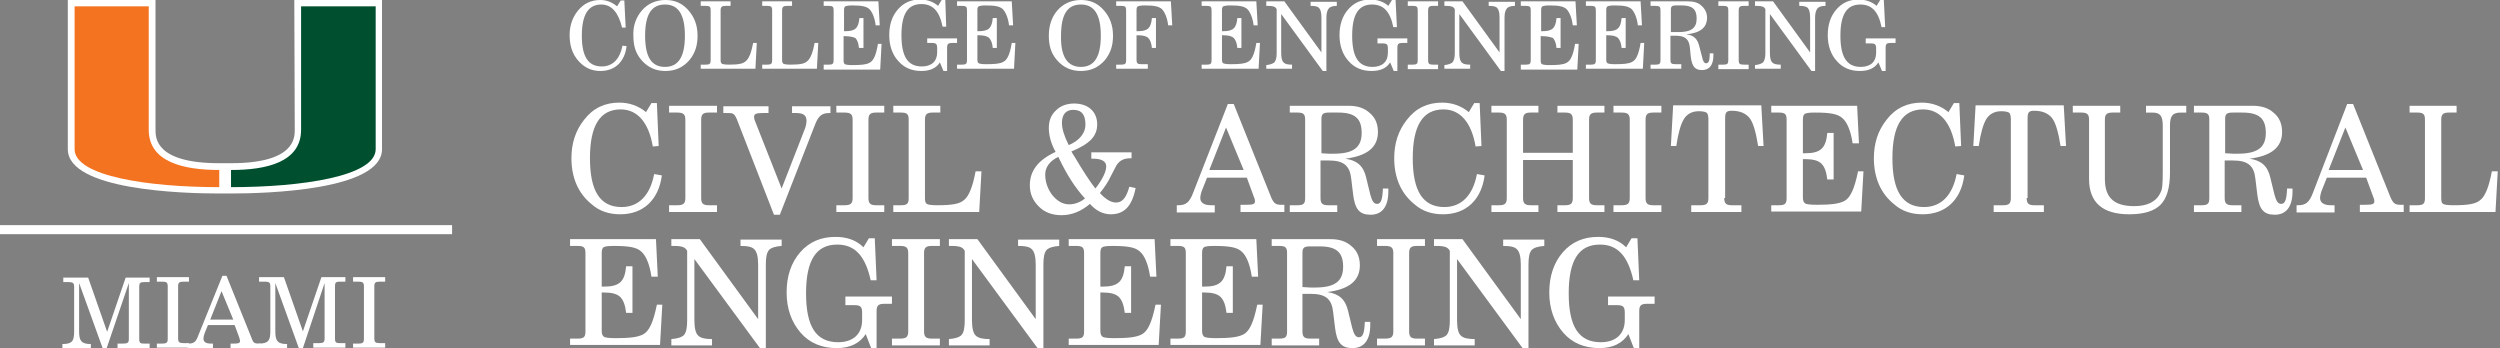
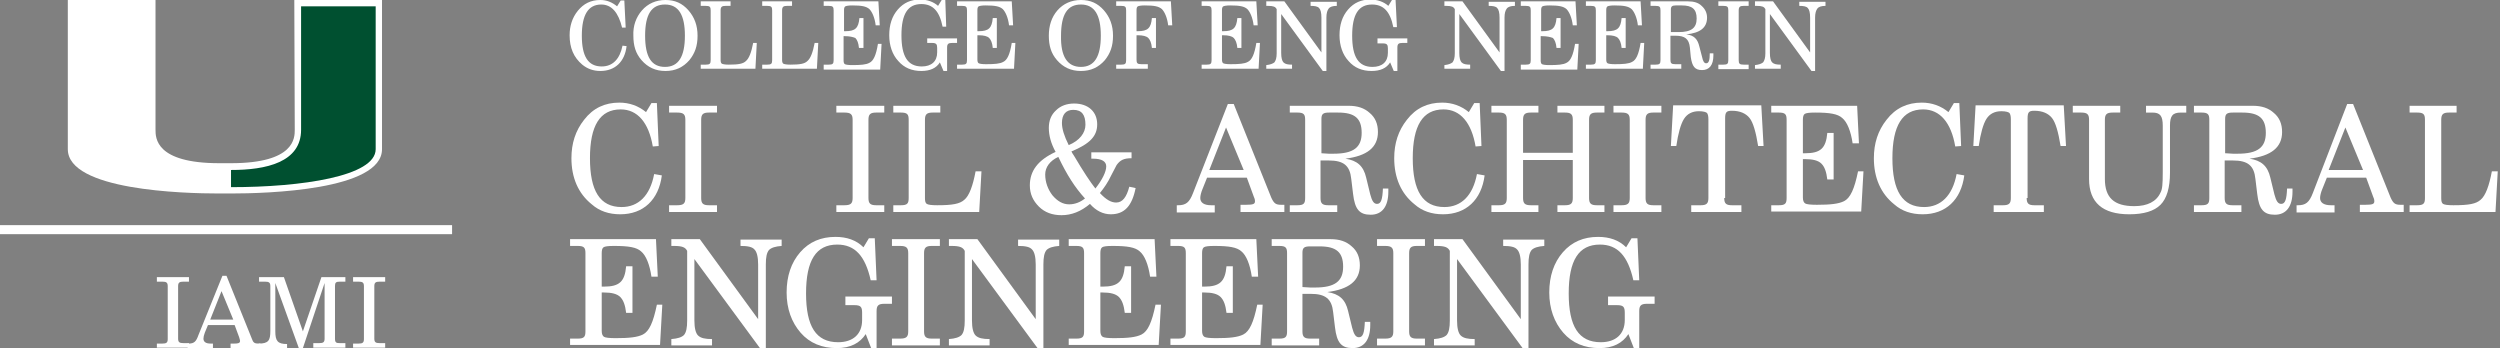
<svg xmlns="http://www.w3.org/2000/svg" id="Layer_1" version="1.1" viewBox="0 0 553 77">
  <rect x="0" y="0" width="553" height="77" fill="#808080" stroke="none" />
  <defs>
    <style>
      .st0 {
        fill: #005030;
      }

      .st1 {
        fill: #fff;
      }

      .st2 {
        fill: none;
        stroke: #fff;
        stroke-width: 2px;
      }

      .st3 {
        fill: #f37321;
      }
    </style>
  </defs>
  <path class="st1" d="M65.1,0l.1,28.7c0,1.8,0,7.4-14.1,7.4h-2.6c-14.1,0-14.1-5.6-14.1-7.4V0H15v33c0,9.1,25.6,9.8,33.4,9.8h2.7c7.8,0,33.4-.7,33.4-9.8V0h-19.4Z" />
  <path class="st0" d="M66.6,28.7V1.4h16.5v31.6c0,6-16.4,8.4-32,8.4v-3.8c7.8,0,15.5-1.7,15.5-8.9" />
-   <path class="st3" d="M32.9,28.7V1.4h-16.4v31.6c0,6,16.4,8.4,32,8.4v-3.8c-7.8,0-15.6-1.7-15.6-8.9" />
  <line class="st2" y1="50.8" x2="100" y2="50.8" />
-   <path class="st1" d="M17.5,73.3c0,2.1.5,2.8,2.6,2.8v.9h-6.3v-.9c2.2,0,2.6-.7,2.6-2.8v-9.9c0-.8-.3-1-1.2-1h-1.2v-1h5.5l4.2,12,4.1-12h5.3v1h-1.2c-.9,0-1.1.2-1.1,1v11.6c0,.9.3,1,1.1,1h1.2v1h-7.1v-1h1.3c.9,0,1.2-.2,1.2-1v-12.4l-4.9,14.4h-.9l-5.2-14.4s0,10.7,0,10.7Z" />
  <path class="st1" d="M34.7,76h1.2c.9,0,1.2-.2,1.2-1v-11.7c0-.8-.3-1-1.2-1h-1.2v-1h7.1v1h-1.2c-.9,0-1.2.2-1.2,1v11.6c0,.8.3,1,1.2,1h1.2v1h-7.1v-.9Z" />
  <path class="st1" d="M49,64.4l-2.5,6.3h5.1l-2.6-6.3ZM50.1,61l5.6,13.9c.3.9.6,1.1,1.5,1.1h.4v1h-6.6v-1h.8c.9,0,1.3-.1,1.3-.6,0-.2-.1-.4-.2-.8l-1-2.7h-5.9l-.7,1.7c-.2.5-.3,1-.3,1.3,0,.7.5,1.1,1.6,1.1h.5v1h-5.6v-1h.2c1.3,0,1.7-.5,2.2-1.9l5.3-13.1h.9Z" />
  <path class="st1" d="M60.9,73.3c0,2.1.5,2.8,2.6,2.8v.9h-6.3v-1c2.2,0,2.6-.7,2.6-2.8v-9.9c0-.8-.3-1-1.2-1h-1.3v-1h5.5l4.2,12,4.1-12h5.3v1h-1.2c-.9,0-1.1.2-1.1,1v11.6c0,.9.3,1,1.1,1h1.2v1h-7.1v-1h1.3c.9,0,1.2-.2,1.2-1v-12.3l-4.8,14.4h-.9l-5.2-14.4s0,10.7,0,10.7Z" />
  <path class="st1" d="M78.1,76h1.2c.9,0,1.2-.2,1.2-1v-11.7c0-.8-.3-1-1.2-1h-1.2v-1h7.1v1h-1.2c-.9,0-1.2.2-1.2,1v11.6c0,.8.3,1,1.2,1h1.2v1h-7.1v-.9Z" />
  <path class="st1" d="M138.6,10.2c-.4,3.5-2.6,5.5-5.8,5.5-1.6,0-2.9-.5-4-1.4-1.9-1.6-2.8-3.7-2.8-6.5,0-2.1.6-3.9,1.8-5.4,1.3-1.6,2.9-2.4,5-2.4,1.4,0,2.6.5,3.7,1.4l.8-1.3h.8l.3,6h-.8c-.8-3.3-2.3-5.1-4.6-5.1-2.9,0-4.3,2.3-4.3,6.9s1.4,6.8,4.4,6.8c2.4,0,4-1.6,4.6-4.6l.9.1h0Z" />
  <path class="st1" d="M142,2.3c1.3-1.5,3.1-2.3,5.2-2.3s3.7.7,5.1,2.3c1.3,1.5,2,3.3,2,5.6s-.6,3.9-1.8,5.4c-1.4,1.6-3.1,2.4-5.3,2.4s-3.9-.8-5.3-2.4c-1.3-1.5-1.8-3.2-1.8-5.4-.1-2.2.6-4.1,1.9-5.6h0ZM147.1,14.8c3,0,4.4-2.3,4.4-6.9s-1.4-6.9-4.4-6.9-4.4,2.2-4.4,6.9,1.4,6.9,4.4,6.9Z" />
  <path class="st1" d="M155,15.3v-1h1.1c.9,0,1.1-.2,1.1-1V2.3c0-.8-.2-1-1.1-1h-1.1V.3h6.6v1h-1.1c-.8,0-1.1.2-1.1,1v11c0,.4.1.7.3.8s.7.2,1.5.2c2.2,0,3.2-.2,3.8-.8.7-.6,1.2-1.9,1.6-4h.8l-.3,5.7h-12.1v.1Z" />
  <path class="st1" d="M168.6,15.3v-1h1.1c.9,0,1.1-.2,1.1-1V2.3c0-.8-.2-1-1.1-1h-1.1V.3h6.6v1h-1.1c-.8,0-1.1.2-1.1,1v11c0,.4.1.7.3.8s.7.2,1.5.2c2.2,0,3.2-.2,3.8-.8.7-.6,1.2-1.9,1.6-4h.8l-.3,5.7h-12.1v.1Z" />
  <path class="st1" d="M182.2,15.3v-1h1.1c.9,0,1.1-.2,1.1-1V2.3c0-.8-.2-1-1.1-1h-1.1V.3h12.1l.3,5.3h-.9c-.2-1.7-.8-3-1.4-3.6-.7-.6-1.7-.8-3.8-.8-.8,0-1.3.1-1.5.2s-.3.4-.3.8v4.7h.3c2.2,0,2.9-.7,3.1-2.9h.9v6.6h-1c-.1-1.1-.4-1.8-.8-2.2-.5-.2-1.2-.4-2.3-.4h-.3v5.4c0,.4.1.7.3.8s.7.2,1.6.2c1.9,0,3.1-.1,3.8-.5.9-.4,1.5-1.7,1.9-4.2h.8l-.3,5.7h-12.5v-.1Z" />
  <path class="st1" d="M205.1,9.5v-1h6.6v1h-1.1c-.8,0-1.1.2-1.1,1v5.2h-.8l-.8-1.9c-.8,1.3-2.2,1.9-4.1,1.9-2.1,0-3.8-.7-5.1-2.2-1.3-1.4-2-3.4-2-5.7s.6-4.2,1.9-5.7,2.9-2.2,4.9-2.2c1.6,0,3,.5,4,1.4L208.3,0h.8l.2,5.9h-.8c-.7-3.5-2.2-5-4.7-5-3,0-4.4,2.2-4.4,6.9s1.4,6.9,4.5,6.9c2.1,0,3.4-1.1,3.4-3.1v-1c0-.8-.2-1.1-1.1-1.1h-1.1,0Z" />
  <path class="st1" d="M211.7,15.3v-1h1.1c.9,0,1.1-.2,1.1-1V2.3c0-.8-.2-1-1.1-1h-1.1V.3h12.1l.3,5.3h-.9c-.2-1.7-.8-3-1.4-3.6-.7-.6-1.7-.8-3.8-.8-.8,0-1.3.1-1.5.2s-.3.4-.3.8v4.7h.3c2.2,0,2.9-.7,3.1-2.9h.9v6.6h-.9c-.1-1.1-.4-1.8-.8-2.2s-1.2-.6-2.3-.6h-.3v5.4c0,.4.1.7.3.8s.7.2,1.6.2c1.9,0,3.1-.1,3.8-.5.9-.4,1.5-1.7,1.9-4.2h.8l-.3,5.7h-12.6v.1Z" />
  <path class="st1" d="M233.9,2.3c1.3-1.5,3.1-2.3,5.2-2.3s3.7.7,5.1,2.3c1.3,1.5,2,3.3,2,5.6s-.6,3.9-1.8,5.4c-1.4,1.6-3.1,2.4-5.3,2.4s-3.9-.8-5.3-2.4c-1.3-1.5-1.8-3.2-1.8-5.4s.6-4.1,1.9-5.6h0ZM239.1,14.8c3,0,4.4-2.3,4.4-6.9s-1.4-6.9-4.4-6.9-4.4,2.2-4.4,6.9c-.1,4.6,1.4,6.9,4.4,6.9Z" />
  <path class="st1" d="M246.9,15.3v-1h1.1c.9,0,1.1-.2,1.1-1V2.3c0-.8-.2-1-1.1-1h-1.1V.3h12.1l.3,5.3h-.9c-.2-1.7-.8-3-1.4-3.6-.7-.6-1.7-.8-3.8-.8-.8,0-1.3.1-1.5.2s-.3.4-.3.8v4.7h.3c2.2,0,2.9-.7,3.1-2.9h.9v6.6h-.9c-.1-1.1-.4-1.8-.8-2.2s-1.2-.6-2.3-.6h-.3v5.4c0,.8.2,1,1.1,1h1.4v1h-7v.1Z" />
  <path class="st1" d="M265.8,15.3v-1h1.1c.9,0,1.1-.2,1.1-1V2.3c0-.8-.2-1-1.1-1h-1.1V.3h12.1l.3,5.3h-.9c-.2-1.7-.8-3-1.4-3.6-.7-.6-1.7-.8-3.8-.8-.8,0-1.3.1-1.5.2s-.3.4-.3.8v4.7h.3c2.2,0,2.9-.7,3.1-2.9h.9v6.6h-.9c-.1-1.1-.4-1.8-.8-2.2s-1.2-.6-2.3-.6h-.3v5.4c0,.4.1.7.3.8s.7.2,1.6.2c1.9,0,3.1-.1,3.8-.5.9-.4,1.5-1.7,1.9-4.2h.8l-.3,5.7h-12.6v.1Z" />
  <path class="st1" d="M280.1,15.3v-.9c.9-.1,1.4-.3,1.8-.6.3-.4.5-1,.5-2V2c-.3-.5-.7-.7-1.9-.7h-.4V.3h4l8.2,11.3V3.9c0-1.1-.2-1.8-.5-2.1-.3-.4-1-.5-1.9-.5V.4h5.8v.9c-.9,0-1.5.2-1.8.6s-.5,1-.5,2v11.8h-.8l-9.2-12.6v8.6c0,1.1.2,1.8.5,2.1.4.4,1,.5,1.9.5v.9h-5.7v.1Z" />
  <path class="st1" d="M304.7,9.5v-1h6.6v1h-1.1c-.8,0-1.1.2-1.1,1v5.2h-.8l-.8-1.9c-.8,1.3-2.2,1.9-4.1,1.9-2.1,0-3.8-.7-5.1-2.2-1.3-1.4-2-3.4-2-5.7s.6-4.2,1.9-5.7,2.9-2.2,4.9-2.2c1.6,0,3,.5,4,1.4L307.9,0h.8l.3,6h-.8c-.7-3.5-2.2-5-4.7-5-3,0-4.4,2.2-4.4,6.9s1.4,6.9,4.5,6.9c2.1,0,3.4-1.1,3.4-3.1v-1c0-.8-.2-1.1-1.1-1.1h-1.2v-.1Z" />
-   <path class="st1" d="M311.4,15.3v-1h1.1c.9,0,1.1-.2,1.1-1V2.3c0-.8-.2-1-1.1-1h-1.1V.3h6.7v1h-1.1c-.8,0-1.1.2-1.1,1v11c0,.8.2,1,1.1,1h1.1v1h-6.7Z" />
  <path class="st1" d="M319.5,15.3v-.9c.9-.1,1.4-.3,1.8-.6.3-.4.5-1,.5-2V2c-.3-.5-.7-.7-1.9-.7h-.4V.3h4l8.2,11.3V3.9c0-1.1-.2-1.8-.5-2.1-.3-.4-1-.5-1.9-.5V.4h5.8v.9c-.9,0-1.5.2-1.8.6s-.5,1-.5,2v11.8h-.8l-9.2-12.6v8.6c0,1.1.2,1.8.5,2.1.4.4,1,.5,1.9.5v.9h-5.7v.1Z" />
  <path class="st1" d="M336.4,15.3v-1h1.1c.9,0,1.1-.2,1.1-1V2.3c0-.8-.2-1-1.1-1h-1.1V.3h12.1l.3,5.3h-.9c-.2-1.7-.8-3-1.4-3.6-.7-.6-1.7-.8-3.8-.8-.8,0-1.3.1-1.5.2s-.3.4-.3.8v4.7h.3c2.2,0,2.9-.7,3.1-2.9h.9v6.6h-.9c-.1-1.1-.4-1.8-.8-2.2-.5-.2-1.3-.4-2.4-.4h-.3v5.4c0,.4.1.7.3.8s.7.2,1.6.2c1.9,0,3.1-.1,3.8-.5.9-.4,1.5-1.7,1.9-4.2h.8l-.3,5.7h-12.5v-.1Z" />
  <path class="st1" d="M350.8,15.3v-1h1.1c.9,0,1.1-.2,1.1-1V2.3c0-.8-.2-1-1.1-1h-1.1V.3h12.1l.3,5.3h-.9c-.2-1.7-.8-3-1.4-3.6-.7-.6-1.7-.8-3.8-.8-.8,0-1.3.1-1.5.2s-.3.4-.3.8v4.7h.3c2.2,0,2.9-.7,3.1-2.9h.9v6.6h-.9c-.1-1.1-.4-1.8-.8-2.2s-1.2-.6-2.3-.6h-.3v5.4c0,.4.1.7.3.8s.7.2,1.6.2c1.9,0,3.1-.1,3.8-.5.9-.4,1.5-1.7,1.9-4.2h.8l-.3,5.7h-12.6v.1Z" />
  <path class="st1" d="M365.1,15.3v-1h1.1c.9,0,1.1-.2,1.1-1V2.3c0-.8-.2-1-1.1-1h-1.1V.3h8.3c1.3,0,2.3.3,3,1,.8.7,1.2,1.6,1.2,2.6,0,2.2-1.5,3.4-4.6,3.7,1.7.2,2.5,1,2.9,2.7l.6,2.3c.2,1,.5,1.4.9,1.4.6,0,.8-.7.8-2.2h.8v.5c0,2.1-.9,3.2-2.5,3.2s-2.2-.8-2.5-2.9l-.2-2.1c-.2-1.9-1.1-2.6-3.2-2.6h-1.1v5.3c0,.8.2,1,1.1,1h1.3v1h-6.8v.1ZM369.6,7.1h1.7c2.8,0,4-.9,4-3s-1-2.9-3.3-2.9h-1.3c-.8,0-1.1.2-1.1.9v5h0Z" />
  <path class="st1" d="M380.1,15.3v-1h1.1c.9,0,1.1-.2,1.1-1V2.3c0-.8-.2-1-1.1-1h-1.1V.3h6.7v1h-1.1c-.8,0-1.1.2-1.1,1v11c0,.8.2,1,1.1,1h1.1v1h-6.7Z" />
  <path class="st1" d="M388.2,15.3v-.9c.9-.1,1.4-.3,1.8-.6.3-.4.5-1,.5-2V2c-.3-.5-.7-.7-1.9-.7h-.4V.3h4l8.2,11.3V3.9c0-1.1-.2-1.8-.5-2.1-.3-.4-1-.5-1.9-.5V.4h5.8v.9c-.9,0-1.5.2-1.8.6s-.5,1-.5,2v11.8h-.8l-9.2-12.6v8.6c0,1.1.2,1.8.5,2.1.4.4,1,.5,1.9.5v.9h-5.7v.1Z" />
-   <path class="st1" d="M412.7,9.5v-1h6.6v1h-1.1c-.8,0-1.1.2-1.1,1v5.2h-.8l-.8-1.9c-.8,1.3-2.2,1.9-4.1,1.9-2.1,0-3.8-.7-5.1-2.2-1.3-1.4-2-3.4-2-5.7s.6-4.2,1.9-5.7,2.9-2.2,4.9-2.2c1.6,0,3,.5,4,1.4L415.9,0h.8l.3,6h-.8c-.7-3.5-2.2-5-4.7-5-3,0-4.4,2.2-4.4,6.9s1.4,6.9,4.5,6.9c2.1,0,3.4-1.1,3.4-3.1v-1c0-.8-.2-1.1-1.1-1.1h-1.2v-.1Z" />
  <path class="st1" d="M146.4,38.8c-.7,5.4-4.1,8.6-9.2,8.6-2.5,0-4.6-.7-6.3-2.2-3-2.4-4.5-5.9-4.5-10.2,0-3.3.9-6.1,2.8-8.5,2-2.6,4.6-3.8,7.8-3.8,2.2,0,4.2.7,5.9,2.1l1.2-2h1.2l.4,9.5-1.3.1c-.9-5.3-3.4-8.2-7.1-8.2-4.6,0-6.8,3.6-6.8,10.8s2.2,10.8,7,10.8c3.7,0,6.3-2.5,7.2-7.3l1.7.3h0Z" />
  <path class="st1" d="M148,46.9v-1.5h1.8c1.4,0,1.8-.4,1.8-1.6v-17.3c0-1.2-.4-1.6-1.8-1.6h-1.8v-1.5h10.6v1.5h-1.8c-1.3,0-1.7.4-1.7,1.6v17.3c0,1.2.4,1.6,1.7,1.6h1.8v1.5h-10.6Z" />
-   <path class="st1" d="M172.5,47.5h-1.3l-8.2-21.1c-.3-.7-.5-1-.8-1.2-.2-.2-.7-.2-1.6-.2h-.6v-1.5h10v1.5h-1.2c-1.6,0-2,.2-2,.9,0,.3.1.7.3,1.1l5.8,14.7,5.1-13.1c.3-.7.4-1.4.4-1.9,0-1.2-.7-1.7-2.3-1.7h-.9v-1.5h8.5v1.5h-.2c-1.7,0-2.5.6-3.3,2.8,0,0-7.7,19.7-7.7,19.7Z" />
  <path class="st1" d="M185,46.9v-1.5h1.8c1.4,0,1.8-.4,1.8-1.6v-17.3c0-1.2-.4-1.6-1.8-1.6h-1.8v-1.5h10.6v1.5h-1.8c-1.3,0-1.7.4-1.7,1.6v17.3c0,1.2.4,1.6,1.7,1.6h1.8v1.5h-10.6Z" />
  <path class="st1" d="M197.6,46.9v-1.5h1.7c1.4,0,1.7-.4,1.7-1.6v-17.3c0-1.2-.3-1.6-1.7-1.6h-1.7v-1.5h10.4v1.5h-1.7c-1.3,0-1.7.4-1.7,1.6v17.3c0,.7.1,1.1.4,1.3s1.1.3,2.3.3c3.4,0,5-.3,6-1.2,1.1-.9,1.9-3.1,2.5-6.3h1.3l-.5,9h-19Z" />
  <path class="st1" d="M251.2,41.6c-.8,4-2.5,5.8-5.5,5.8-1.7,0-3.3-.8-4.6-2.3-2,1.7-4.1,2.5-6.3,2.5-2,0-3.7-.6-5-1.9s-2-2.8-2-4.7c0-3.2,1.8-5.6,5.7-7.4-1-1.8-1.5-3.6-1.5-5.3,0-1.6.5-2.9,1.6-3.9,1-1,2.4-1.5,4-1.5,3.1,0,5.1,1.8,5.1,4.6,0,2.6-1.6,4.3-5.7,6,.1.2.3.6.6,1,2,3.4,3.6,5.8,4.7,7.2,1.5-1.9,2.4-3.7,2.4-4.9,0-1.1-1-1.7-2.9-1.7h-.4v-1.4h8.9v1.3c-1.7,0-2.5.4-3.3,1.5l-1.2,2.3c-.7,1.5-1.6,2.8-2.5,3.9,1.4,1.5,2.5,2.1,3.6,2.1,1.4,0,2.3-1.2,2.9-3.5,0,0,1.4.3,1.4.3ZM234.1,34.7c-1.9.9-2.9,2.3-2.9,3.9,0,1.7.6,3.3,1.6,4.6,1.1,1.3,2.3,2,3.7,2,1.3,0,2.5-.5,3.5-1.3-2.2-2.4-4-5.2-5.9-9.2h0ZM240.1,27.6c0-2.2-.8-3.3-2.7-3.3-1.6,0-2.5,1-2.5,2.9,0,1.3.5,2.9,1.5,4.9,2.4-1,3.7-2.7,3.7-4.5Z" />
  <path class="st1" d="M271.6,23h1.3l8.3,20.7c.6,1.3,1,1.6,2.2,1.6h.7v1.6h-9.7v-1.6h1.2c1.7,0,2-.2,2-.8,0-.3-.1-.7-.3-1.1l-1.5-4.1h-8.8l-1,2.5c-.3.7-.5,1.5-.5,2,0,1,.8,1.6,2.4,1.6h.8v1.6h-8.4v-1.6h.3c1.7,0,2.5-.6,3.3-2.7l7.7-19.7ZM275.1,37.6l-3.9-9.4-3.7,9.4h7.6Z" />
  <path class="st1" d="M285.3,46.9v-1.5h1.7c1.4,0,1.7-.4,1.7-1.6v-17.3c0-1.2-.3-1.6-1.7-1.6h-1.7v-1.5h13c2,0,3.5.5,4.7,1.6,1.2,1,1.8,2.4,1.8,4.2,0,3.4-2.4,5.3-7.2,5.9,2.6.4,4,1.6,4.6,4.2l.9,3.7c.4,1.5.8,2.1,1.5,2.1.9,0,1.2-1,1.3-3.4h1.2v.7c0,3.3-1.4,5.1-3.9,5.1s-3.5-1.2-3.9-4.6l-.4-3.3c-.3-3-1.7-4.1-5-4.1h-1.8v8.3c0,1.2.4,1.6,1.7,1.6h2v1.5h-10.5ZM292.3,33.9l1.6.1h1.1c4.4,0,6.2-1.4,6.2-4.6s-1.5-4.5-5.2-4.5h-2c-1.3,0-1.7.3-1.7,1.4v7.6Z" />
  <path class="st1" d="M328.4,38.8c-.7,5.4-4.1,8.6-9.2,8.6-2.5,0-4.6-.7-6.3-2.2-3-2.4-4.5-5.9-4.5-10.2,0-3.3.9-6.1,2.8-8.5,2-2.6,4.6-3.8,7.8-3.8,2.2,0,4.2.7,5.9,2.1l1.2-2h1.2l.4,9.5-1.3.1c-.9-5.3-3.4-8.2-7.1-8.2-4.6,0-6.8,3.6-6.8,10.8s2.2,10.8,7,10.8c3.7,0,6.3-2.5,7.2-7.3l1.7.3h0Z" />
  <path class="st1" d="M329.9,46.9v-1.5h1.7c1.3,0,1.7-.4,1.7-1.6v-17.3c0-1.2-.4-1.6-1.7-1.6h-1.7v-1.5h10.4v1.5h-1.7c-1.3,0-1.7.4-1.7,1.6v7.3h11v-7.3c0-1.2-.4-1.6-1.7-1.6h-1.7v-1.5h10.4v1.5h-1.7c-1.3,0-1.7.4-1.7,1.6v17.3c0,1.2.4,1.6,1.7,1.6h1.7v1.5h-10.4v-1.5h1.7c1.3,0,1.7-.4,1.7-1.6v-8.4h-11v8.4c0,1.2.4,1.6,1.7,1.6h1.7v1.5h-10.4Z" />
  <path class="st1" d="M356.9,46.9v-1.5h1.8c1.4,0,1.8-.4,1.8-1.6v-17.3c0-1.2-.4-1.6-1.8-1.6h-1.8v-1.5h10.6v1.5h-1.8c-1.3,0-1.7.4-1.7,1.6v17.3c0,1.2.4,1.6,1.7,1.6h1.8v1.5h-10.6Z" />
  <path class="st1" d="M381.4,43.8c0,1.2.4,1.6,1.7,1.6h2.1v1.5h-11.1v-1.5h2.1c1.3,0,1.7-.4,1.7-1.6v-17.4c0-.7-.1-1.1-.3-1.4-.2-.2-.8-.4-1.8-.4-1.5,0-2.6.6-3.3,1.7s-1.3,3.2-1.7,6h-1.2l.5-9h19.5l.5,9h-1.2c-.5-3.1-1.1-5.2-1.9-6.2s-2.1-1.6-3.9-1.6c-1.2,0-1.5.3-1.5,1.7v17.6h-.2Z" />
  <path class="st1" d="M391.8,46.9v-1.5h1.7c1.4,0,1.7-.4,1.7-1.6v-17.3c0-1.2-.3-1.6-1.7-1.6h-1.7v-1.5h19l.4,8.3h-1.4c-.4-2.7-1.2-4.7-2.3-5.6-1-.9-2.7-1.2-6-1.2-1.3,0-2,.1-2.3.3s-.4.7-.4,1.3v7.4h.5c3.4,0,4.6-1.1,4.9-4.5h1.4v10.3h-1.4c-.2-1.7-.6-2.8-1.3-3.5s-1.9-1-3.6-1h-.5v8.5c0,.7.2,1.1.5,1.3s1.2.3,2.6.3c3,0,4.8-.2,6-.8,1.4-.7,2.3-2.7,3.1-6.6h1.2l-.5,8.9h-19.9v.1Z" />
  <path class="st1" d="M434.5,38.8c-.7,5.4-4.1,8.6-9.2,8.6-2.5,0-4.6-.7-6.3-2.2-3-2.4-4.5-5.9-4.5-10.2,0-3.3.9-6.1,2.8-8.5,2-2.6,4.6-3.8,7.8-3.8,2.2,0,4.2.7,5.9,2.1l1.2-2h1.2l.4,9.5-1.3.1c-.9-5.3-3.4-8.2-7.1-8.2-4.6,0-6.8,3.6-6.8,10.8s2.2,10.8,7,10.8c3.7,0,6.3-2.5,7.2-7.3l1.7.3h0Z" />
  <path class="st1" d="M448.3,43.8c0,1.2.4,1.6,1.7,1.6h2.1v1.5h-11.1v-1.5h2.1c1.3,0,1.7-.4,1.7-1.6v-17.4c0-.7-.1-1.1-.3-1.4-.2-.2-.8-.4-1.8-.4-1.5,0-2.6.6-3.3,1.7s-1.3,3.2-1.7,6h-1.2l.5-9h19.5l.5,9h-1.2c-.5-3.1-1.1-5.2-1.9-6.2s-2.1-1.6-3.9-1.6c-1.2,0-1.5.3-1.5,1.7v17.6h-.2Z" />
  <path class="st1" d="M458.5,23.4h10.5v1.5h-1.7c-1.3,0-1.7.4-1.7,1.6v13.1c0,4.1,2,6,6.5,6,2.9,0,4.9-1,5.8-3,.4-.7.5-1.8.5-4.5v-10.3c0-2.2-.6-2.9-2.3-2.9h-1.4v-1.5h8.9v1.5h-1.2c-1.8,0-2.4.7-2.4,2.9v10.4c0,3.3-.7,5.7-2.1,7.1s-3.7,2.1-6.9,2.1c-5.9,0-8.9-2.6-8.9-7.8v-13.1c0-1.2-.4-1.6-1.7-1.6h-1.9v-1.5h0Z" />
  <path class="st1" d="M485.3,46.9v-1.5h1.7c1.4,0,1.7-.4,1.7-1.6v-17.3c0-1.2-.3-1.6-1.7-1.6h-1.7v-1.5h13c2,0,3.5.5,4.7,1.6,1.2,1,1.8,2.4,1.8,4.2,0,3.4-2.4,5.3-7.2,5.9,2.6.4,4,1.6,4.6,4.2l.9,3.7c.4,1.5.8,2.1,1.5,2.1.9,0,1.2-1,1.3-3.4h1.2v.7c0,3.3-1.4,5.1-3.9,5.1s-3.5-1.2-3.9-4.6l-.4-3.3c-.3-3-1.7-4.1-5-4.1h-1.8v8.3c0,1.2.4,1.6,1.7,1.6h2v1.5h-10.5ZM492.3,33.9l1.6.1h1.1c4.4,0,6.2-1.4,6.2-4.6s-1.5-4.5-5.2-4.5h-2.1c-1.3,0-1.7.3-1.7,1.4v7.6h.1Z" />
  <path class="st1" d="M519.2,23h1.3l8.3,20.7c.6,1.3,1,1.6,2.2,1.6h.7v1.6h-9.7v-1.6h1.2c1.7,0,2-.2,2-.8,0-.3-.1-.7-.3-1.1l-1.5-4.1h-8.7l-1,2.5c-.3.7-.5,1.5-.5,2,0,1,.8,1.6,2.4,1.6h.8v1.6h-8.4v-1.6h.3c1.7,0,2.5-.6,3.3-2.7l7.6-19.7ZM522.7,37.6l-3.9-9.4-3.7,9.4h7.6Z" />
  <path class="st1" d="M533,46.9v-1.5h1.7c1.4,0,1.7-.4,1.7-1.6v-17.3c0-1.2-.3-1.6-1.7-1.6h-1.7v-1.5h10.4v1.5h-1.7c-1.3,0-1.7.4-1.7,1.6v17.3c0,.7.1,1.1.4,1.3s1.1.3,2.3.3c3.4,0,5-.3,6-1.2,1.1-.9,1.9-3.1,2.5-6.3h1.3l-.5,9h-19Z" />
  <path class="st1" d="M126.1,76.4v-1.5h1.7c1.4,0,1.7-.4,1.7-1.6v-17.3c0-1.2-.3-1.6-1.7-1.6h-1.7v-1.5h19l.4,8.3h-1.4c-.4-2.7-1.2-4.7-2.3-5.6-1-.9-2.7-1.2-6-1.2-1.3,0-2,.1-2.3.3s-.4.7-.4,1.3v7.4h.5c3.4,0,4.6-1.1,4.9-4.5h1.4v10.3h-1.4c-.2-1.7-.6-2.8-1.3-3.5s-1.9-1-3.6-1h-.5v8.5c0,.7.2,1.1.5,1.3s1.2.3,2.6.3c3,0,4.8-.2,6-.8,1.4-.7,2.3-2.7,3.1-6.6h1.2l-.5,8.9h-19.9v.1Z" />
  <path class="st1" d="M148.5,76.4v-1.4c1.4-.1,2.3-.4,2.8-.9.5-.6.7-1.6.7-3.2v-15.4c-.4-.8-1.1-1.1-2.9-1.1h-.6v-1.5h6.3l12.9,17.7v-12.1c0-1.7-.3-2.8-.8-3.3-.5-.6-1.5-.8-3.1-.8v-1.4h9.1v1.4c-1.4.1-2.3.4-2.8.9-.5.6-.7,1.6-.7,3.2v18.5h-1.3l-14.5-19.7v13.6c0,1.7.3,2.8.8,3.3.6.6,1.6.8,3.1.8v1.4h-9Z" />
  <path class="st1" d="M187,67.2v-1.6h10.3v1.6h-1.7c-1.3,0-1.7.4-1.7,1.6v8.2h-1.2l-1.2-3.1c-1.3,2-3.4,3.1-6.4,3.1-3.3,0-6-1.1-8-3.4s-3.1-5.3-3.1-8.9,1-6.6,3-8.9,4.6-3.4,7.8-3.4c2.5,0,4.6.7,6.2,2.3l1.2-2h1.3l.4,9.3h-1.3c-1.2-5.4-3.5-7.9-7.4-7.9-4.7,0-6.9,3.5-6.9,10.8s2.2,10.8,7.1,10.8c3.3,0,5.3-1.8,5.3-4.9v-1.6c0-1.3-.3-1.7-1.7-1.7h-2v-.3Z" />
  <path class="st1" d="M197.3,76.4v-1.5h1.8c1.4,0,1.8-.4,1.8-1.6v-17.3c0-1.2-.4-1.6-1.8-1.6h-1.8v-1.5h10.6v1.5h-1.8c-1.3,0-1.7.4-1.7,1.6v17.3c0,1.2.4,1.6,1.7,1.6h1.8v1.5h-10.6Z" />
  <path class="st1" d="M209.9,76.4v-1.4c1.4-.1,2.3-.4,2.8-.9.5-.6.7-1.6.7-3.2v-15.4c-.4-.8-1.1-1.1-2.9-1.1h-.6v-1.5h6.3l12.9,17.7v-12.1c0-1.7-.3-2.8-.8-3.3-.5-.6-1.5-.8-3.1-.8v-1.4h9.1v1.4c-1.4.1-2.3.4-2.8.9-.5.6-.7,1.6-.7,3.2v18.5h-1.3l-14.5-19.7v13.6c0,1.7.3,2.8.8,3.3.6.6,1.6.8,3.1.8v1.4h-9Z" />
  <path class="st1" d="M236.4,76.4v-1.5h1.7c1.4,0,1.7-.4,1.7-1.6v-17.3c0-1.2-.3-1.6-1.7-1.6h-1.7v-1.5h19l.4,8.3h-1.4c-.4-2.7-1.2-4.7-2.3-5.6-1-.9-2.7-1.2-6-1.2-1.3,0-2,.1-2.3.3s-.4.7-.4,1.3v7.4h.5c3.4,0,4.6-1.1,4.9-4.5h1.4v10.3h-1.4c-.2-1.7-.6-2.8-1.3-3.5s-1.9-1-3.6-1h-.5v8.5c0,.7.2,1.1.5,1.3s1.2.3,2.6.3c3,0,4.8-.2,6-.8,1.4-.7,2.3-2.7,3.1-6.6h1.2l-.5,8.9h-19.9v.1Z" />
  <path class="st1" d="M258.9,76.4v-1.5h1.7c1.4,0,1.7-.4,1.7-1.6v-17.3c0-1.2-.3-1.6-1.7-1.6h-1.7v-1.5h19l.4,8.3h-1.4c-.4-2.7-1.2-4.7-2.3-5.6-1-.9-2.7-1.2-6-1.2-1.3,0-2,.1-2.3.3s-.4.7-.4,1.3v7.4h.5c3.4,0,4.6-1.1,4.9-4.5h1.4v10.3h-1.4c-.2-1.7-.6-2.8-1.3-3.5s-1.9-1-3.6-1h-.5v8.5c0,.7.2,1.1.5,1.3s1.2.3,2.6.3c3,0,4.8-.2,6-.8,1.4-.7,2.3-2.7,3.1-6.6h1.2l-.5,8.9h-19.9v.1Z" />
  <path class="st1" d="M281.3,76.4v-1.5h1.7c1.4,0,1.7-.4,1.7-1.6v-17.3c0-1.2-.3-1.6-1.7-1.6h-1.7v-1.5h13c2,0,3.5.5,4.7,1.6,1.2,1,1.8,2.4,1.8,4.2,0,3.4-2.4,5.3-7.2,5.9,2.6.4,4,1.6,4.6,4.2l.9,3.7c.4,1.5.8,2.1,1.5,2.1.9,0,1.2-1,1.3-3.4h1.2v.7c0,3.3-1.4,5.1-3.9,5.1s-3.5-1.2-3.9-4.6l-.4-3.3c-.3-3-1.7-4.1-5-4.1h-1.8v8.3c0,1.2.4,1.6,1.7,1.6h2v1.5h-10.5ZM288.2,63.5l1.6.1h1.1c4.4,0,6.2-1.4,6.2-4.6s-1.5-4.5-5.2-4.5h-2.1c-1.3,0-1.7.3-1.7,1.4v7.6h.1Z" />
  <path class="st1" d="M304.6,76.4v-1.5h1.8c1.4,0,1.8-.4,1.8-1.6v-17.3c0-1.2-.4-1.6-1.8-1.6h-1.8v-1.5h10.6v1.5h-1.8c-1.3,0-1.7.4-1.7,1.6v17.3c0,1.2.4,1.6,1.7,1.6h1.8v1.5h-10.6Z" />
  <path class="st1" d="M317.2,76.4v-1.4c1.4-.1,2.3-.4,2.8-.9.5-.6.7-1.6.7-3.2v-15.4c-.4-.8-1.1-1.1-2.9-1.1h-.6v-1.5h6.3l12.9,17.7v-12.1c0-1.7-.3-2.8-.8-3.3-.5-.6-1.5-.8-3.1-.8v-1.4h9.1v1.4c-1.4.1-2.3.4-2.8.9-.5.6-.7,1.6-.7,3.2v18.5h-1.3l-14.5-19.7v13.6c0,1.7.3,2.8.8,3.3.6.6,1.6.8,3.1.8v1.4h-9Z" />
  <path class="st1" d="M355.7,67.2v-1.6h10.3v1.6h-1.7c-1.3,0-1.7.4-1.7,1.6v8.2h-1.2l-1.2-3.1c-1.3,2-3.4,3.1-6.4,3.1-3.3,0-6-1.1-8-3.4s-3.1-5.3-3.1-8.9,1-6.6,3-8.9,4.6-3.4,7.8-3.4c2.5,0,4.6.7,6.2,2.3l1.2-2h1.3l.4,9.3h-1.3c-1.2-5.4-3.5-7.9-7.4-7.9-4.7,0-6.9,3.5-6.9,10.8s2.2,10.8,7.1,10.8c3.3,0,5.3-1.8,5.3-4.9v-1.6c0-1.3-.3-1.7-1.7-1.7h-2v-.3Z" />
</svg>